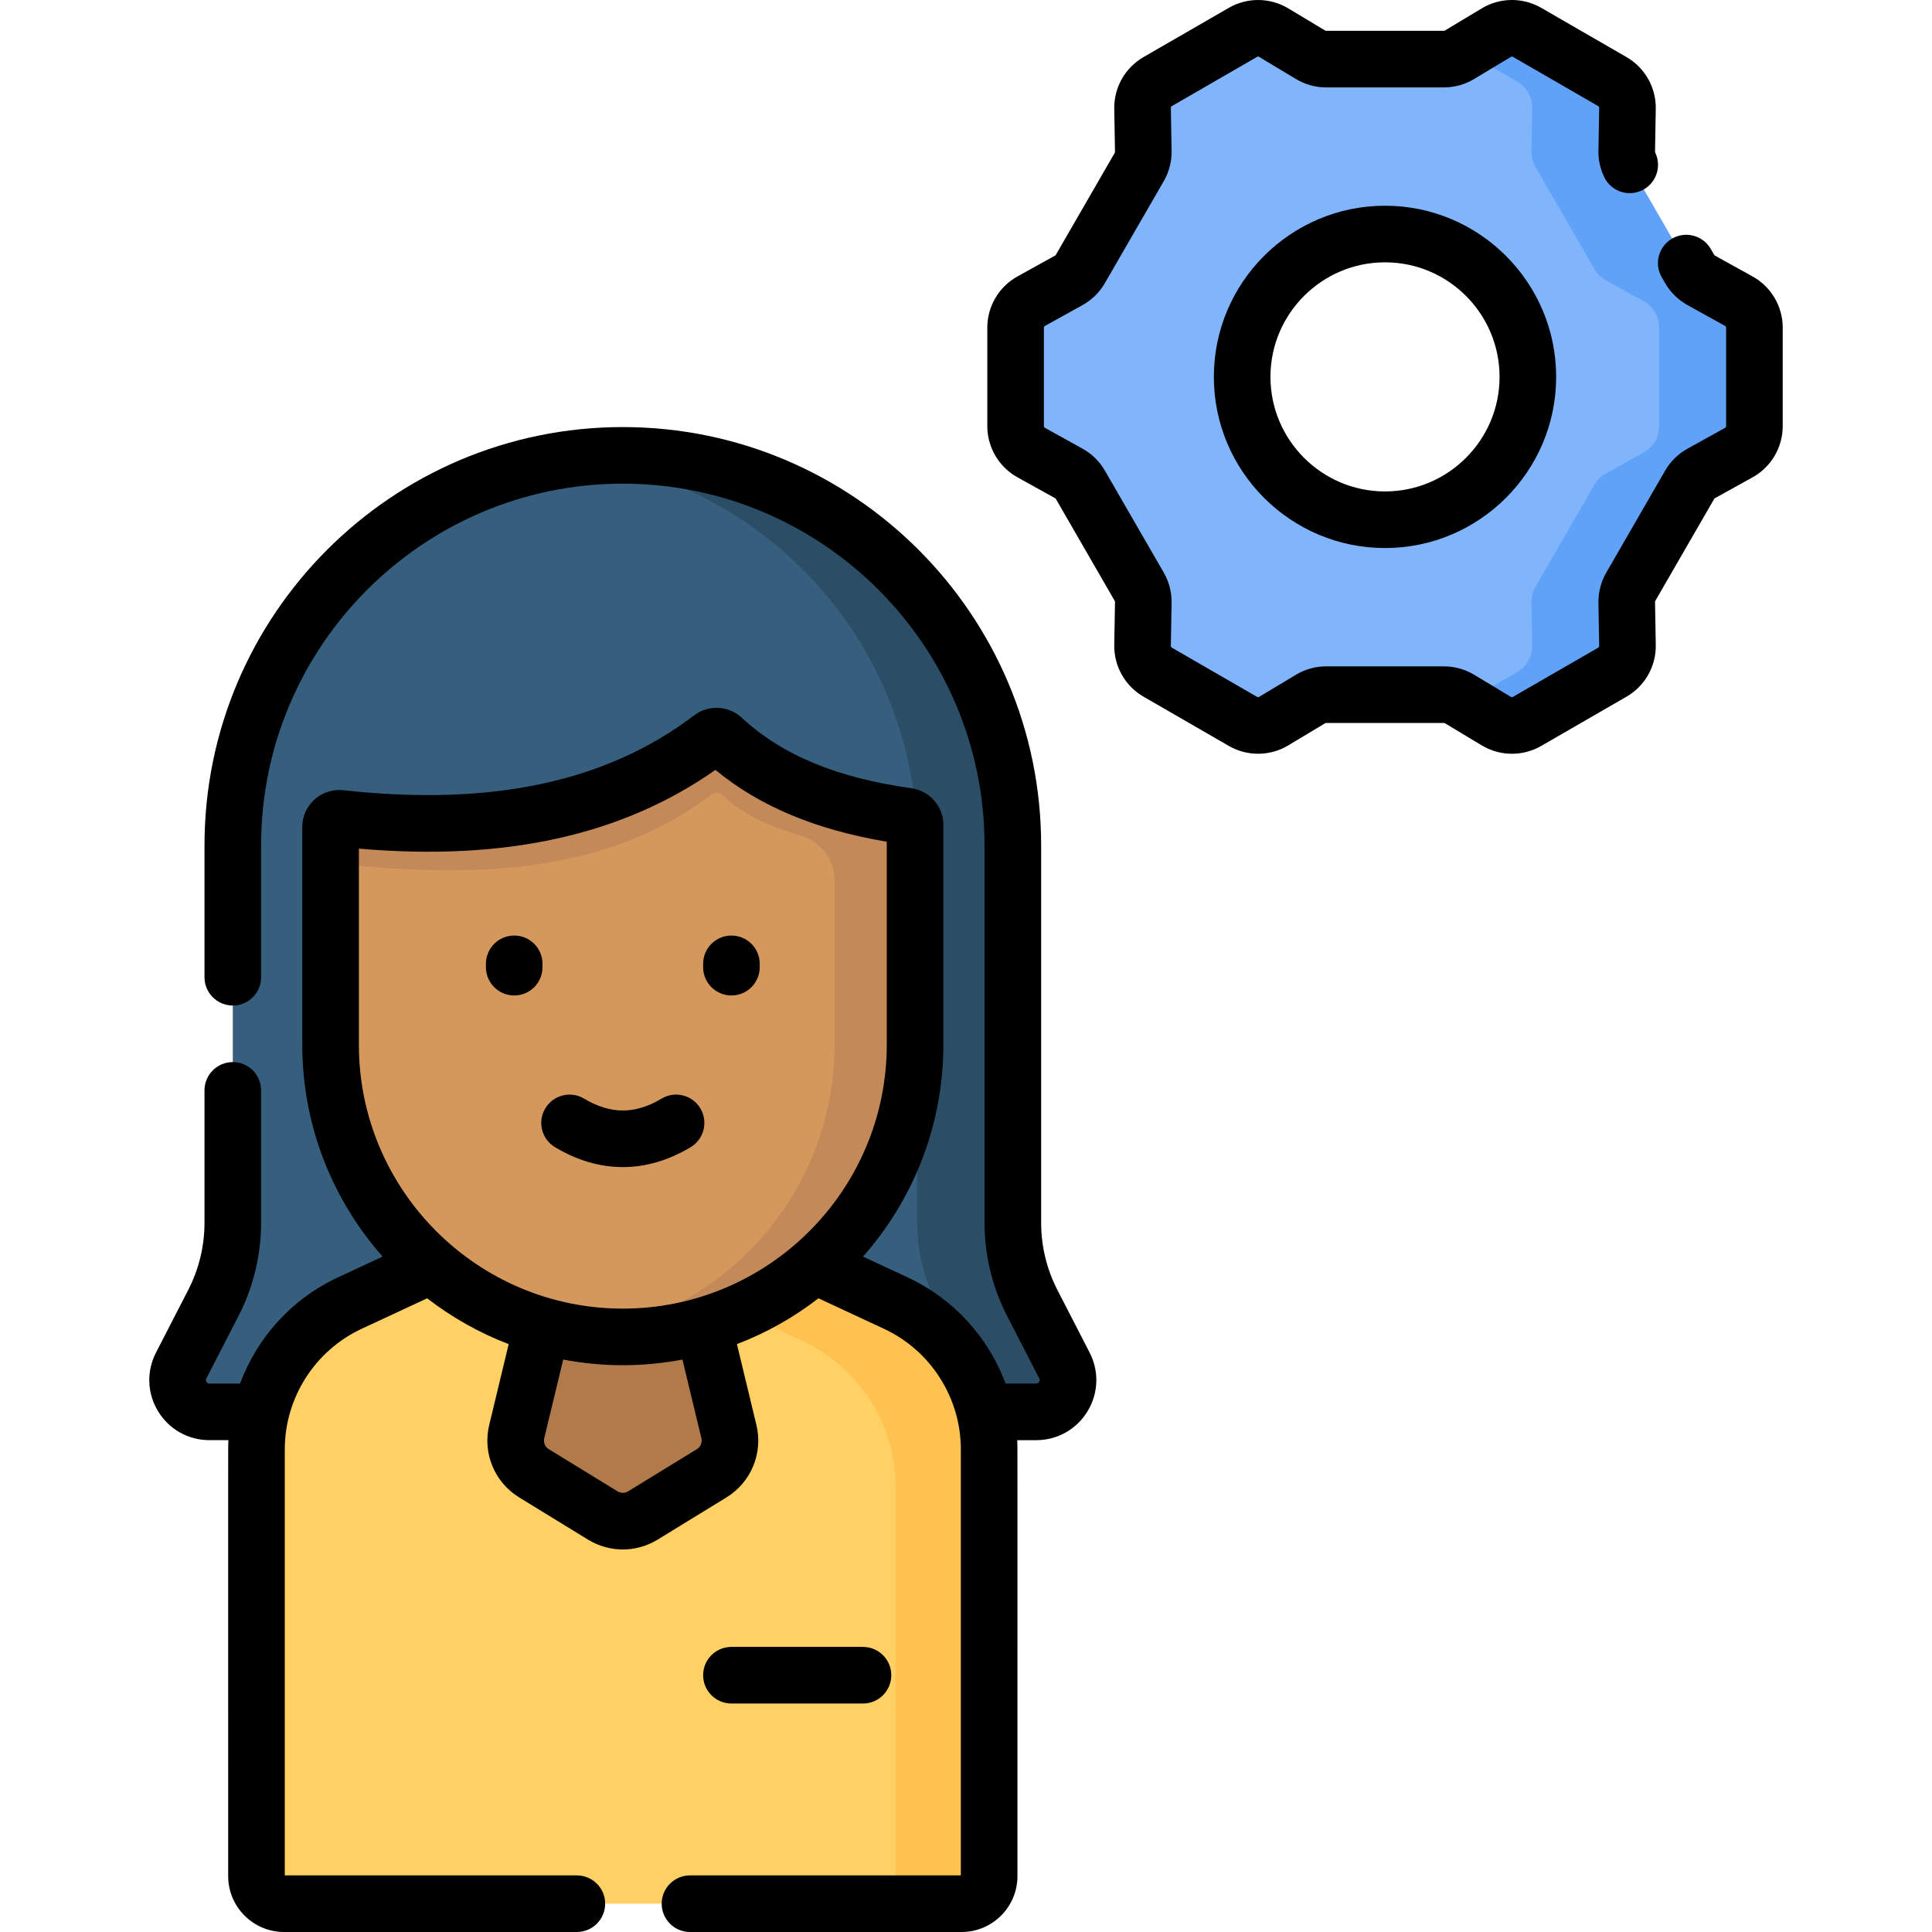
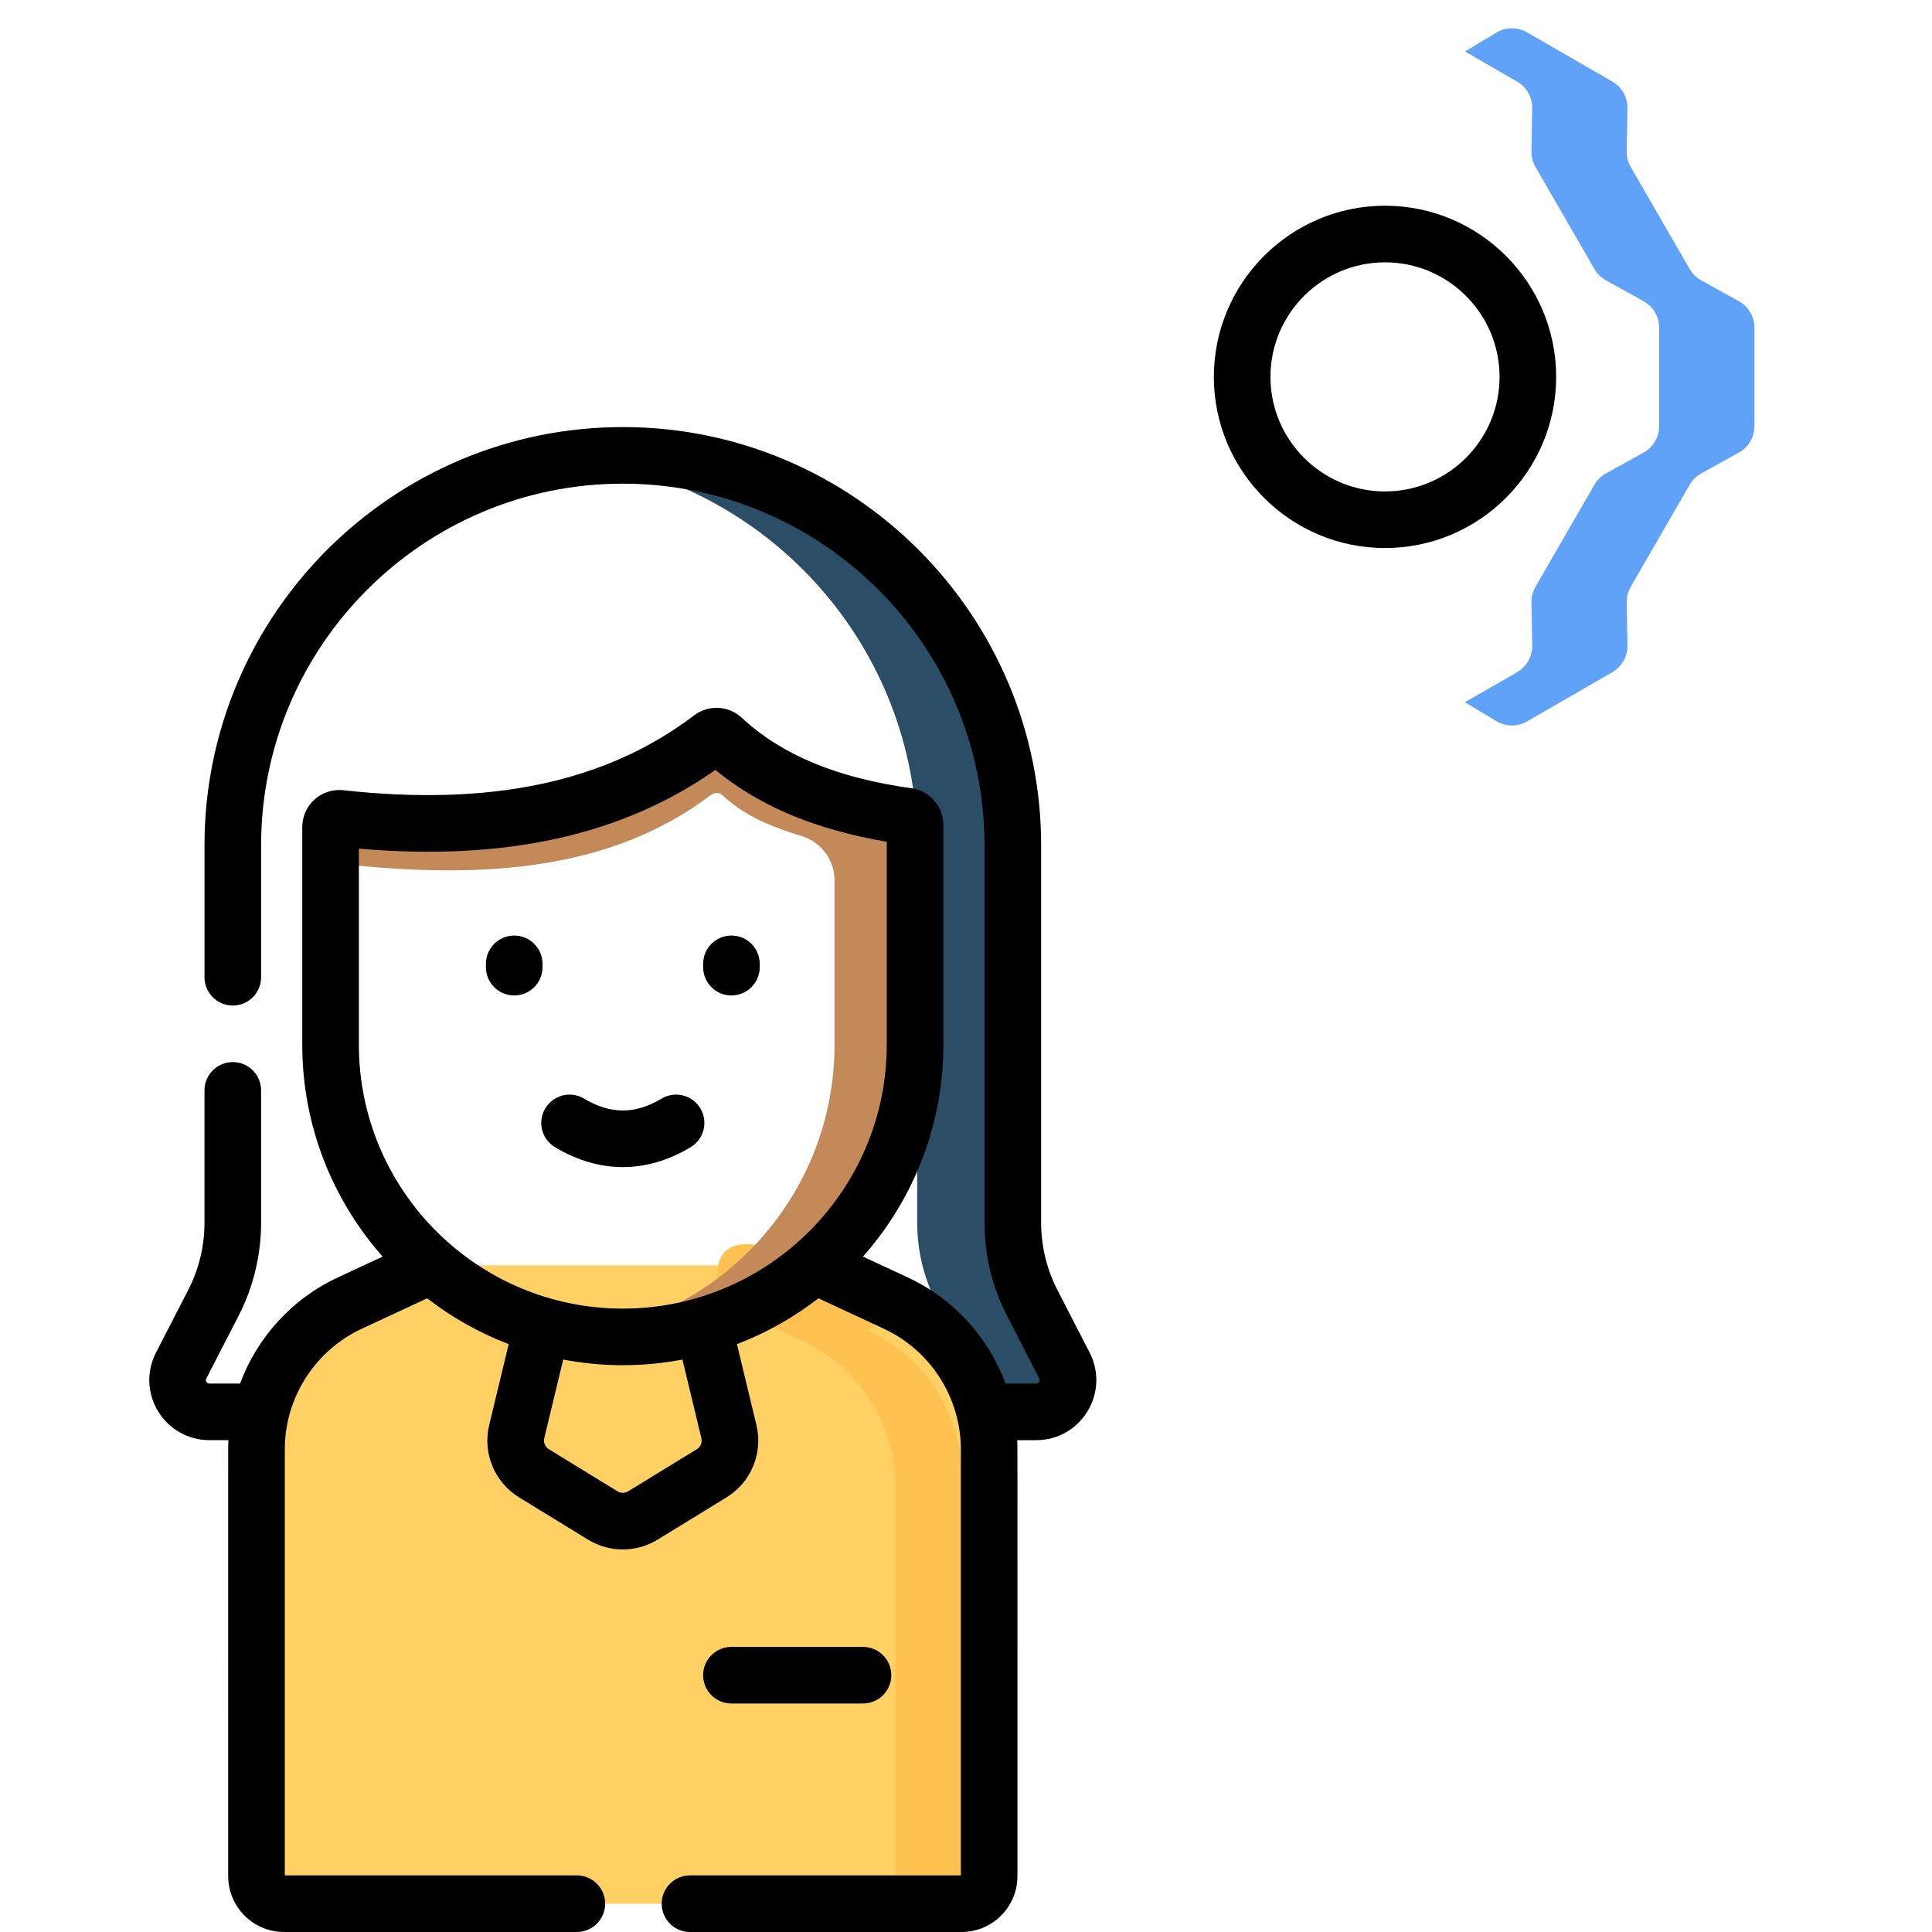
<svg xmlns="http://www.w3.org/2000/svg" id="Capa_1" enable-background="new 0 0 512 512" height="512" viewBox="0 0 512 512" width="512">
  <g>
-     <path d="m165.054 120.677c-57.084 0-103.359 46.276-103.359 103.359v100.05c0 7.366-1.758 14.626-5.129 21.176l-8.551 16.615c-2.886 5.607 1.185 12.281 7.492 12.281h219.095c6.306 0 10.378-6.674 7.492-12.281l-8.551-16.615c-3.371-6.55-5.129-13.81-5.129-21.176v-100.05c-.001-57.084-46.277-103.359-103.36-103.359z" fill="#365e7d" />
    <path d="m282.093 361.877-8.551-16.615c-3.371-6.55-5.129-13.81-5.129-21.176v-100.05c0-57.084-46.275-103.359-103.359-103.359-4.291 0-8.519.266-12.672.774 51.105 6.248 90.687 49.792 90.687 102.585v100.05c0 7.366 1.758 14.626 5.129 21.176l8.551 16.615c2.886 5.607-1.185 12.281-7.492 12.281h25.345c6.305.001 10.377-6.673 7.491-12.281z" fill="#2b4d66" />
    <path d="m237.44 345.351-21.606-10.055h-101.56l-21.606 10.055c-15.063 7.01-24.696 22.118-24.696 38.732v113.114c0 4.034 3.27 7.304 7.304 7.304h179.557c4.034 0 7.304-3.27 7.304-7.304v-113.114c-.001-16.615-9.634-31.722-24.697-38.732z" fill="#ffd064" />
-     <path d="m237.44 345.35-21.606-10.055c-19.412-9.346-29.057-7.587-24.783 10l21.606 10.055c15.063 7.01 24.696 22.118 24.696 38.732v107.113c0 1.19-.291 2.311-.796 3.304h18.275c4.034 0 7.304-3.27 7.304-7.304v-113.112c0-16.615-9.633-31.722-24.696-38.733z" fill="#ffc250" />
-     <path d="m143.709 351.29-6.766 28.084c-1.034 4.294.815 8.766 4.581 11.074l18.203 11.16c3.268 2.004 7.384 2.004 10.652 0l18.203-11.16c3.766-2.309 5.615-6.78 4.581-11.074l-6.766-28.084c-6.78-14.408-35.903-15.431-42.688 0z" fill="#b17a4a" />
-     <path d="m90.172 216.874c-1.367-.15-2.567.908-2.567 2.284v26.347 29.987 1.354c0 42.774 34.675 77.448 77.448 77.448 42.774 0 77.448-34.675 77.448-77.448v-58.25c0-1.155-.858-2.123-2.003-2.281-19.406-2.681-36.307-8.781-49.017-20.6-.835-.776-2.092-.847-3-.157-26.135 19.852-59.628 25.569-98.309 21.316z" fill="#d5985c" />
+     <path d="m237.44 345.35-21.606-10.055c-19.412-9.346-29.057-7.587-24.783 10l21.606 10.055c15.063 7.01 24.696 22.118 24.696 38.732v107.113c0 1.19-.291 2.311-.796 3.304h18.275v-113.112c0-16.615-9.633-31.722-24.696-38.733z" fill="#ffc250" />
    <path d="m240.494 216.313c-18.03-2.492-35.686-8.207-49.011-20.599-.835-.777-2.092-.848-3-.158-26.137 19.853-59.629 25.57-98.31 21.317-1.367-.15-2.567.908-2.567 2.284v12.059c0-1.376 1.2-2.434 2.567-2.284 38.68 4.253 72.172 1.537 98.309-18.316.895-.68 2.146-.641 2.968.125 6.109 5.695 13.193 8.417 21.057 10.854 5.133 1.591 8.651 6.311 8.651 11.684v43.564c0 39.151-29.056 71.497-66.776 76.699 3.491.481 7.049.75 10.672.75 42.774 0 77.448-34.675 77.448-77.448 0-3.794 0-61.744 0-58.25 0-1.156-.861-2.122-2.008-2.281z" fill="#c38959" />
-     <path d="m450.831 74.287 9.974 5.529c2.55 1.413 4.132 4.099 4.132 7.014v26.095c0 2.915-1.582 5.601-4.132 7.014l-9.974 5.529c-1.273.706-2.33 1.744-3.057 3.004l-15.602 27.024c-.728 1.26-1.099 2.695-1.073 4.15l.199 11.402c.051 2.915-1.484 5.628-4.009 7.085l-22.599 13.047c-2.525 1.458-5.642 1.43-8.14-.071l-9.775-5.873c-1.247-.749-2.675-1.145-4.13-1.145h-31.205c-1.455 0-2.883.396-4.13 1.145l-9.775 5.873c-2.499 1.501-5.616 1.529-8.14.071l-22.599-13.047c-2.525-1.458-4.06-4.17-4.009-7.085l.199-11.402c.025-1.455-.346-2.89-1.073-4.15l-15.602-27.024c-.728-1.26-1.784-2.299-3.057-3.004l-9.974-5.529c-2.55-1.413-4.132-4.099-4.132-7.014v-26.095c0-2.915 1.582-5.601 4.132-7.014l9.974-5.529c1.273-.706 2.33-1.744 3.057-3.004l15.602-27.024c.728-1.26 1.099-2.695 1.073-4.15l-.199-11.402c-.051-2.915 1.484-5.628 4.009-7.085l22.599-13.047c2.525-1.458 5.642-1.43 8.14.071l9.775 5.873c1.247.749 2.675 1.145 4.13 1.145h31.205c1.455 0 2.883-.396 4.13-1.145l9.775-5.873c2.499-1.501 5.616-1.529 8.14-.071l22.599 13.047c2.525 1.458 4.06 4.17 4.009 7.085l-.199 11.402c-.025 1.455.346 2.89 1.073 4.15l15.602 27.024c.728 1.26 1.784 2.299 3.057 3.004zm-83.79-12.267c-20.908 0-37.858 16.95-37.858 37.858s16.95 37.858 37.858 37.858 37.858-16.95 37.858-37.858-16.949-37.858-37.858-37.858z" fill="#80b4fb" />
    <g>
      <path d="m460.805 79.816-9.974-5.529c-1.273-.706-2.33-1.744-3.057-3.004l-15.603-27.024c-.728-1.26-1.099-2.695-1.073-4.15l.199-11.402c.051-2.915-1.484-5.628-4.009-7.085l-22.598-13.048c-2.525-1.458-5.642-1.43-8.141.071l-8.322 5 13.816 7.977c2.525 1.458 4.06 4.171 4.009 7.085l-.199 11.402c-.025 1.455.346 2.89 1.073 4.15l15.602 27.024c.728 1.26 1.784 2.299 3.057 3.004l9.974 5.529c2.55 1.413 4.132 4.099 4.132 7.014v26.095c0 2.915-1.582 5.601-4.132 7.014l-9.974 5.529c-1.273.706-2.33 1.744-3.057 3.004l-15.602 27.024c-.728 1.26-1.099 2.695-1.073 4.15l.199 11.402c.051 2.915-1.484 5.628-4.009 7.085l-13.816 7.977 8.322 5c2.499 1.501 5.616 1.529 8.141.071l22.599-13.047c2.525-1.458 4.06-4.171 4.009-7.085l-.199-11.402c-.025-1.455.346-2.89 1.073-4.15l15.603-27.024c.728-1.26 1.784-2.299 3.057-3.004l9.974-5.529c2.55-1.413 4.132-4.099 4.132-7.014v-26.096c-.001-2.915-1.583-5.601-4.133-7.014z" fill="#61a2f9" />
    </g>
    <g>
      <path d="m280.211 341.83c-2.812-5.464-4.298-11.601-4.298-17.744v-100.05c0-61.128-49.731-110.859-110.859-110.859s-110.86 49.731-110.86 110.859v34.939c0 4.143 3.357 7.5 7.5 7.5s7.5-3.357 7.5-7.5v-34.939c0-52.857 43.002-95.859 95.859-95.859s95.859 43.002 95.859 95.859v100.05c0 8.521 2.061 17.029 5.96 24.607l8.551 16.615c.065.127.238.462-.032.906-.271.443-.648.443-.79.443h-8.111c-4.537-12.197-13.728-22.449-25.886-28.107l-11.9-5.538c13.238-14.985 21.297-34.648 21.297-56.168v-58.249c0-4.867-3.644-9.042-8.476-9.711-19.653-2.716-34.352-8.82-44.937-18.662-3.513-3.268-8.831-3.536-12.643-.639-23.258 17.667-53.667 24.156-92.954 19.835-2.779-.301-5.554.587-7.631 2.446-2.069 1.855-3.257 4.513-3.257 7.292v57.688c0 21.52 8.058 41.182 21.297 56.167l-11.899 5.538c-12.159 5.658-21.349 15.911-25.886 28.107h-8.11c-.143 0-.52 0-.791-.443-.271-.444-.098-.779-.032-.906l8.551-16.614c3.898-7.576 5.96-16.086 5.96-24.608v-35.123c0-4.143-3.357-7.5-7.5-7.5s-7.5 3.357-7.5 7.5v35.123c0 6.146-1.486 12.281-4.298 17.744l-8.551 16.615c-2.562 4.978-2.351 10.802.565 15.581 2.915 4.778 7.998 7.632 13.596 7.632h5.031c-.128 2.622-.038-4.785-.066 115.538 0 8.163 6.641 14.804 14.804 14.804h77.598c4.143 0 7.5-3.357 7.5-7.5s-3.357-7.5-7.5-7.5h-77.401v-112.917c0-13.642 7.991-26.176 20.36-31.932l17.372-8.085c6.519 5.041 13.785 9.154 21.605 12.144l-5.158 21.409c-1.801 7.479 1.396 15.204 7.953 19.224l18.203 11.16c2.852 1.749 6.05 2.623 9.247 2.623s6.395-.874 9.245-2.622l18.204-11.161c6.559-4.021 9.754-11.747 7.951-19.225l-5.157-21.408c7.821-2.991 15.086-7.104 21.605-12.145l17.373 8.085c12.368 5.756 20.359 18.29 20.359 31.933v112.918h-71.776c-4.143 0-7.5 3.357-7.5 7.5s3.357 7.5 7.5 7.5h71.973c8.163 0 14.804-6.641 14.804-14.804-.028-120.258.062-112.915-.066-115.538h5.032c5.598 0 10.68-2.854 13.595-7.632 2.916-4.779 3.127-10.604.565-15.581zm-185.106-116.935c38.751 3.345 69.755-3.501 94.49-20.864 11.637 9.606 26.566 15.863 45.406 19.03v53.784c0 38.57-31.379 69.949-69.948 69.949s-69.948-31.379-69.948-69.948zm90.768 156.238c.274 1.137-.212 2.312-1.209 2.922l-18.205 11.161c-.867.53-1.944.531-2.812 0l-18.203-11.161c-.997-.611-1.483-1.786-1.21-2.923l5.019-20.834c5.123.968 10.4 1.497 15.8 1.497s10.677-.528 15.8-1.497z" />
      <path d="m136.271 263.81c4.143 0 7.5-3.357 7.5-7.5v-.881c0-4.143-3.357-7.5-7.5-7.5s-7.5 3.357-7.5 7.5v.881c0 4.142 3.358 7.5 7.5 7.5z" />
      <path d="m193.837 263.81c4.143 0 7.5-3.357 7.5-7.5v-.881c0-4.143-3.357-7.5-7.5-7.5s-7.5 3.357-7.5 7.5v.881c0 4.142 3.357 7.5 7.5 7.5z" />
      <path d="m147.09 304.021c5.876 3.515 11.919 5.271 17.964 5.271 6.044 0 12.089-1.757 17.965-5.271 3.555-2.126 4.713-6.731 2.587-10.286-2.126-3.556-6.729-4.715-10.286-2.587-7.003 4.189-13.527 4.188-20.53 0-3.553-2.125-8.158-.969-10.286 2.587-2.127 3.555-.969 8.16 2.586 10.286z" />
      <path d="m228.701 451.447c4.143 0 7.5-3.357 7.5-7.5s-3.357-7.5-7.5-7.5h-34.864c-4.143 0-7.5 3.357-7.5 7.5s3.357 7.5 7.5 7.5z" />
-       <path d="m464.44 73.256c-10.573-5.891-10.031-5.483-10.172-5.725l-.901-1.561c-2.07-3.586-6.659-4.815-10.245-2.743-3.587 2.071-4.815 6.658-2.743 10.245l.899 1.559c1.407 2.438 3.452 4.448 5.917 5.815l9.972 5.527c.166.093.27.267.27.456v26.095c0 .189-.103.363-.268.455l-9.977 5.53c-2.462 1.365-4.507 3.376-5.913 5.812l-15.604 27.024c-1.407 2.439-2.125 5.216-2.076 8.03l.198 11.403c.004.188-.096.364-.259.458l-22.601 13.048c-.164.094-.366.09-.526-.005l-9.772-5.871c-2.413-1.452-5.178-2.219-7.996-2.219h-31.204c-2.816 0-5.58.767-7.993 2.217l-9.773 5.872c-.163.099-.364.101-.529.005l-22.599-13.047c-.164-.095-.264-.271-.26-.46l.198-11.401c.049-2.814-.669-5.591-2.077-8.031l-15.602-27.022c-1.407-2.438-3.452-4.448-5.917-5.815l-9.974-5.528c-.165-.092-.268-.266-.268-.455v-26.094c0-.189.104-.363.268-.455l9.977-5.53c2.462-1.365 4.507-3.376 5.913-5.812l15.604-27.024c1.407-2.439 2.125-5.216 2.076-8.03l-.198-11.401c-.004-.188.096-.364.26-.459l22.6-13.049c.162-.094.364-.093.526.006l9.778 5.875c2.414 1.449 5.177 2.215 7.99 2.215h31.204c2.815 0 5.579-.767 7.993-2.217l9.777-5.874c.162-.097.361-.099.525-.004l22.601 13.049c.162.094.262.269.258.458l-.198 11.402c-.041 2.358.484 4.755 1.519 6.93 1.779 3.74 6.256 5.331 9.994 3.553 3.741-1.779 5.331-6.254 3.553-9.994-.051-.106-.068-.19-.067-.228l.198-11.399c.1-5.639-2.873-10.894-7.757-13.713l-22.599-13.049c-4.886-2.822-10.923-2.769-15.753.137l-9.774 5.872c-.082.049-.175.075-.27.075h-31.204c-.095 0-.188-.026-.269-.074l-9.773-5.873c-4.833-2.904-10.872-2.958-15.754-.138l-22.597 13.047c-4.885 2.818-7.857 8.072-7.76 13.712l.198 11.401c.002.095-.022.188-.069.27l-15.604 27.024c-.047.082-.116.149-.196.194l-9.976 5.529c-4.931 2.734-7.994 7.936-7.994 13.573v26.095c0 5.64 3.064 10.841 7.996 13.574l9.971 5.526c.083.047.152.114.2.197l15.602 27.022c.048.082.072.176.07.271l-.198 11.401c-.098 5.639 2.874 10.893 7.758 13.712l22.598 13.046c4.882 2.821 10.919 2.769 15.754-.136l9.775-5.873c.08-.049.173-.074.268-.074h31.204c.095 0 .187.025.269.074l9.775 5.873c2.456 1.477 5.224 2.216 7.992 2.216 2.679 0 5.359-.692 7.76-2.079l22.601-13.048c4.884-2.82 7.855-8.075 7.756-13.711l-.198-11.401c-.002-.095.022-.188.069-.27l15.604-27.024c.047-.082.116-.149.196-.194l9.974-5.528c4.932-2.733 7.996-7.935 7.996-13.574v-26.094c-.001-5.638-3.064-10.839-7.997-13.574z" />
      <path d="m367.042 54.52c-25.011 0-45.358 20.348-45.358 45.358s20.348 45.357 45.358 45.357 45.357-20.348 45.357-45.357c0-25.011-20.348-45.358-45.357-45.358zm0 75.715c-16.739 0-30.358-13.618-30.358-30.357s13.619-30.358 30.358-30.358 30.357 13.619 30.357 30.358-13.618 30.357-30.357 30.357z" />
    </g>
  </g>
</svg>